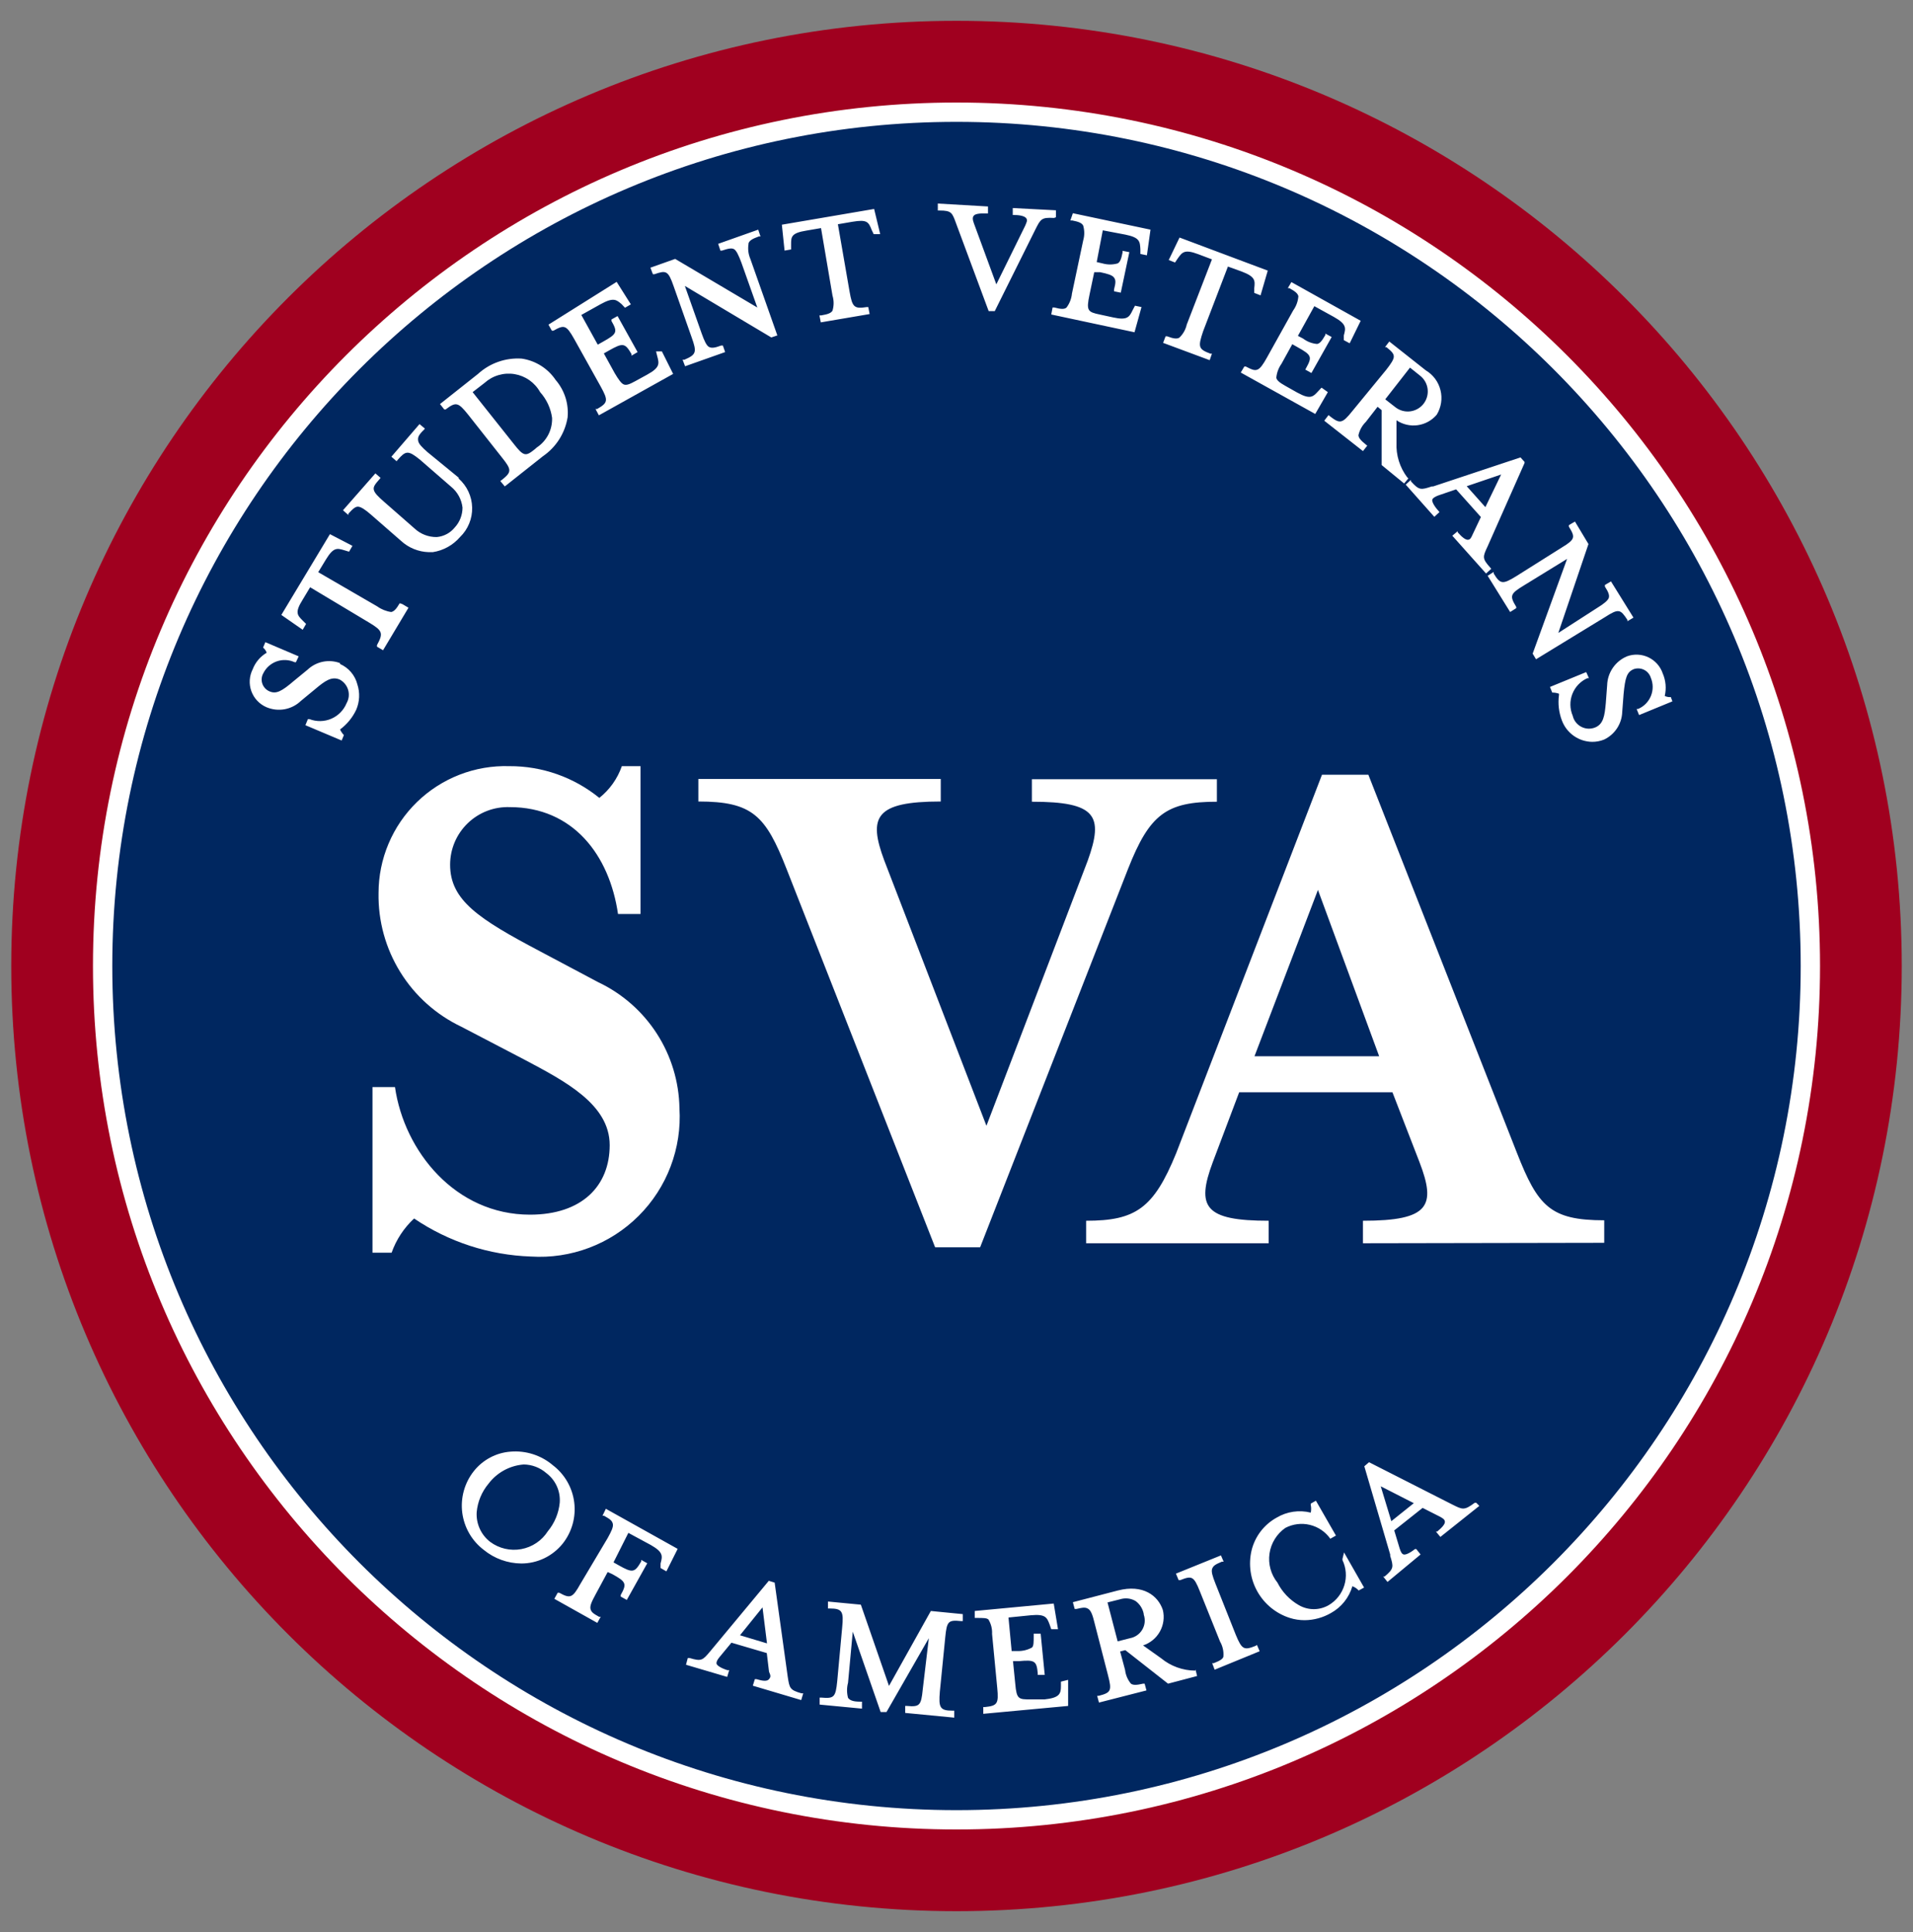
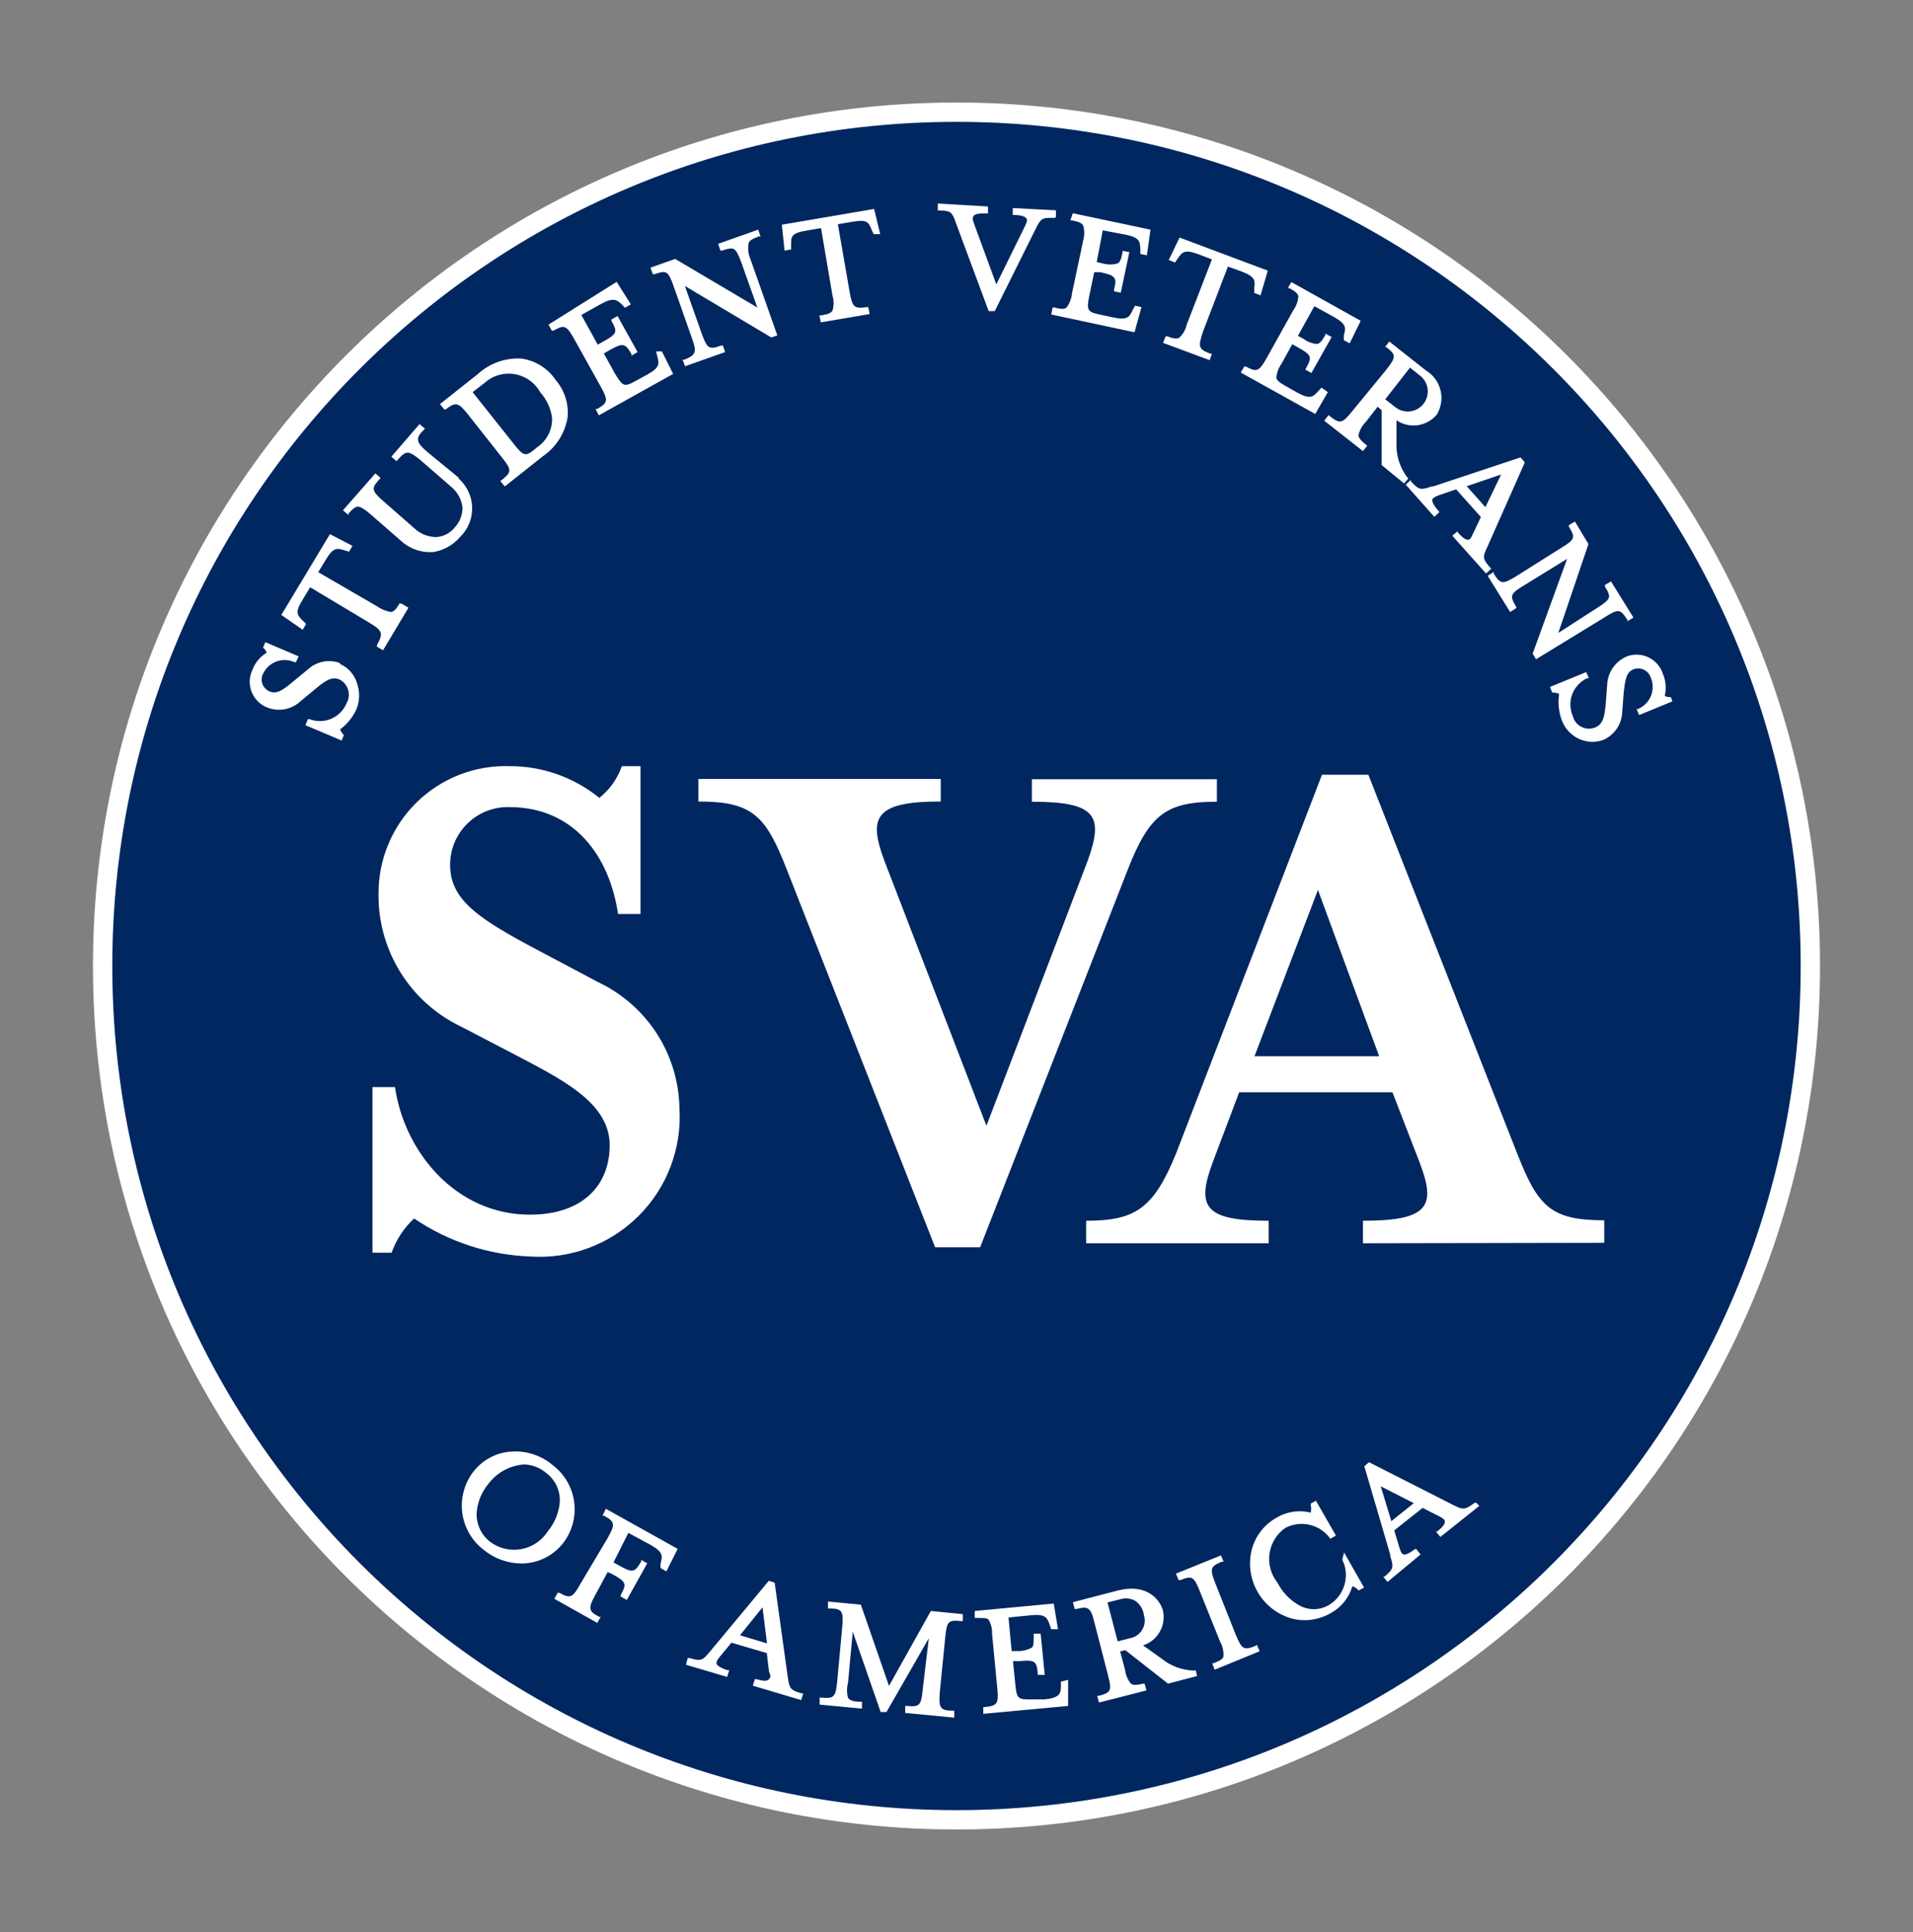
<svg xmlns="http://www.w3.org/2000/svg" fill="none" viewBox="0 0 100 101" height="101" width="100">
  <rect x="0" y="0" width="100" height="101" fill="#808080" stroke="none" />
-   <path fill="#A0001F" d="M50 1.088C77.289 1.088 99.412 23.211 99.412 50.5C99.412 77.789 77.289 99.912 50 99.912C22.711 99.912 0.588 77.789 0.588 50.5C0.588 23.211 22.711 1.088 50 1.088ZM50 5.864C25.349 5.864 5.364 25.849 5.364 50.5C5.364 75.151 25.349 95.136 50 95.136C74.651 95.136 94.636 75.151 94.636 50.5C94.636 25.849 74.651 5.864 50 5.864Z" />
  <path fill="#002760" d="M50 95.135C74.651 95.135 94.635 75.151 94.635 50.5C94.635 25.849 74.651 5.865 50 5.865C25.349 5.865 5.365 25.849 5.365 50.5C5.365 75.151 25.349 95.135 50 95.135Z" />
  <path fill="white" d="M87.424 36.665L85.682 37.382L85.553 37.065H85.624C85.775 37.002 85.913 36.909 86.029 36.793C86.144 36.676 86.236 36.538 86.299 36.386C86.361 36.234 86.392 36.072 86.392 35.907C86.391 35.743 86.358 35.581 86.294 35.429C86.266 35.34 86.221 35.258 86.16 35.187C86.1 35.116 86.026 35.057 85.942 35.016C85.859 34.974 85.768 34.95 85.674 34.944C85.581 34.938 85.488 34.951 85.4 34.982C85.035 35.135 84.953 35.441 84.871 36.288L84.8 37.218C84.79 37.523 84.696 37.82 84.528 38.075C84.359 38.331 84.124 38.535 83.847 38.665C83.649 38.744 83.437 38.784 83.224 38.782C82.879 38.776 82.544 38.666 82.263 38.466C81.982 38.267 81.767 37.988 81.647 37.665C81.486 37.241 81.433 36.784 81.494 36.335V36.265C81.381 36.225 81.261 36.205 81.141 36.206L81.023 35.912L82.918 35.135L83.059 35.453H82.977C82.617 35.615 82.336 35.912 82.193 36.279C82.05 36.646 82.057 37.055 82.212 37.418C82.24 37.541 82.294 37.656 82.372 37.756C82.449 37.855 82.547 37.937 82.659 37.995C82.77 38.053 82.894 38.087 83.02 38.093C83.146 38.098 83.271 38.077 83.388 38.029C83.812 37.853 83.882 37.429 83.941 36.759L84.012 35.818C84.022 35.494 84.126 35.18 84.309 34.913C84.492 34.646 84.749 34.438 85.047 34.312C85.228 34.245 85.421 34.215 85.614 34.224C85.807 34.233 85.997 34.281 86.171 34.364C86.345 34.447 86.501 34.565 86.629 34.709C86.758 34.854 86.856 35.023 86.918 35.206C87.078 35.577 87.115 35.989 87.023 36.382C87.122 36.431 87.232 36.452 87.341 36.441L87.424 36.665ZM29.047 19.865C29.277 20.132 29.45 20.442 29.558 20.778C29.665 21.113 29.703 21.467 29.671 21.818C29.604 22.227 29.455 22.618 29.233 22.968C29.01 23.318 28.719 23.619 28.377 23.853L26.388 25.429L26.153 25.147L26.235 25.088C26.753 24.676 26.753 24.559 26.235 23.912L24.471 21.676C23.953 21.029 23.835 20.994 23.294 21.406H23.224L23 21.123L24.988 19.547C25.295 19.267 25.655 19.051 26.048 18.914C26.44 18.776 26.856 18.72 27.271 18.747C27.628 18.799 27.971 18.925 28.277 19.118C28.583 19.31 28.845 19.565 29.047 19.865ZM28.059 23.394C28.315 23.226 28.523 22.995 28.663 22.723C28.803 22.451 28.87 22.147 28.859 21.841C28.789 21.342 28.572 20.875 28.235 20.5C28.098 20.253 27.906 20.039 27.675 19.876C27.443 19.713 27.178 19.605 26.899 19.558C26.619 19.512 26.333 19.529 26.061 19.609C25.79 19.688 25.54 19.828 25.329 20.018L24.706 20.5L26.847 23.194C27.377 23.876 27.482 23.865 27.953 23.488L28.059 23.394ZM34.294 18.37L34.353 18.606C34.459 19.006 34.518 19.206 33.835 19.582L33.212 19.924C32.894 20.1 32.741 20.147 32.612 20.1C32.482 20.053 32.329 19.841 32.129 19.5L31.565 18.476L31.835 18.323C32.565 17.912 32.671 17.924 33.012 18.512V18.594L33.329 18.406L32.282 16.523L31.965 16.7V16.782C32.294 17.359 32.259 17.453 31.518 17.865L31.247 18.018L30.388 16.465L31.4 15.9C32.082 15.524 32.224 15.676 32.494 15.9L32.671 16.088L32.977 15.912L32.235 14.735L28.671 16.971L28.847 17.288H28.929C29.494 16.971 29.6 16.982 30.023 17.735L31.4 20.206C31.8 20.935 31.788 21.053 31.212 21.382H31.129L31.306 21.712L35.188 19.547L34.6 18.37H34.294ZM23.977 24.971L22.353 23.641C22.071 23.394 21.882 23.206 21.859 23.041C21.835 22.876 21.859 22.759 22.153 22.476L22.212 22.406L21.929 22.171L20.459 23.876L20.729 24.112L20.788 24.041C21.212 23.559 21.329 23.523 21.965 24.041L23.576 25.441C23.912 25.713 24.128 26.106 24.177 26.535C24.177 26.918 24.035 27.288 23.776 27.57C23.661 27.713 23.519 27.832 23.357 27.919C23.195 28.005 23.018 28.059 22.835 28.076C22.398 28.083 21.976 27.919 21.659 27.618L20.047 26.206C19.753 25.947 19.576 25.77 19.541 25.606C19.506 25.441 19.6 25.323 19.835 25.053L19.894 24.982L19.623 24.747L17.929 26.676L18.212 26.924V26.853C18.459 26.582 18.588 26.476 18.729 26.488C18.871 26.5 19.094 26.641 19.388 26.9L20.965 28.276C21.361 28.64 21.874 28.849 22.412 28.865H22.623C23.177 28.78 23.681 28.5 24.047 28.076C24.254 27.877 24.417 27.636 24.526 27.37C24.635 27.105 24.688 26.819 24.681 26.532C24.675 26.244 24.608 25.961 24.487 25.701C24.366 25.44 24.192 25.208 23.977 25.018V24.971ZM17.776 34.665C17.49 34.558 17.18 34.533 16.881 34.593C16.581 34.654 16.305 34.796 16.082 35.006L15.365 35.594C14.718 36.147 14.435 36.3 14.071 36.135C13.986 36.097 13.91 36.041 13.848 35.971C13.786 35.902 13.739 35.821 13.71 35.732C13.681 35.644 13.671 35.55 13.681 35.457C13.69 35.365 13.719 35.275 13.765 35.194C13.909 34.905 14.161 34.683 14.466 34.575C14.771 34.468 15.106 34.483 15.4 34.618H15.471L15.612 34.312L13.871 33.571L13.753 33.853C13.838 33.926 13.902 34.019 13.941 34.123C13.608 34.319 13.351 34.622 13.212 34.982C13.122 35.159 13.069 35.352 13.056 35.55C13.044 35.748 13.072 35.946 13.139 36.132C13.207 36.319 13.311 36.489 13.447 36.633C13.583 36.778 13.747 36.892 13.929 36.971C14.229 37.098 14.559 37.135 14.879 37.077C15.199 37.018 15.495 36.867 15.729 36.641L16.471 36.029C16.988 35.594 17.329 35.347 17.753 35.523C17.86 35.579 17.954 35.655 18.03 35.748C18.107 35.841 18.164 35.948 18.198 36.064C18.232 36.179 18.242 36.3 18.229 36.419C18.215 36.539 18.177 36.654 18.118 36.759C17.968 37.125 17.681 37.418 17.318 37.574C16.955 37.73 16.545 37.737 16.177 37.594H16.094L15.965 37.912L17.859 38.712L17.977 38.429C17.894 38.343 17.826 38.244 17.776 38.135C18.14 37.865 18.431 37.509 18.623 37.1C18.801 36.682 18.822 36.214 18.682 35.782C18.623 35.547 18.51 35.328 18.353 35.142C18.196 34.957 17.999 34.81 17.776 34.712V34.665ZM20.894 31.535C20.718 31.841 20.588 31.971 20.447 31.994C20.184 31.956 19.933 31.855 19.718 31.7L16.635 29.912L17.035 29.253C17.435 28.594 17.623 28.653 18.012 28.77L18.247 28.841L18.424 28.535L17.247 27.924L14.706 32.147L15.823 32.923L16 32.618L15.823 32.441C15.541 32.159 15.4 32.018 15.823 31.347L16.212 30.7L19.294 32.547C20 32.971 20.047 33.1 19.706 33.724V33.806L20.023 33.994L21.353 31.77L21.035 31.582L20.894 31.535ZM39.129 12.712C39.188 12.57 39.318 12.488 39.671 12.359H39.753L39.635 12.006L37.541 12.747L37.659 13.1H37.741C38.094 12.982 38.259 12.959 38.377 13.029C38.494 13.1 38.612 13.347 38.753 13.723L39.588 16.076L35.294 13.535L34 13.994L34.129 14.335H34.212C34.824 14.123 34.929 14.147 35.212 14.959L36.153 17.629C36.435 18.418 36.4 18.535 35.776 18.806H35.682L35.812 19.147L37.906 18.406L37.788 18.065H37.694C37.353 18.194 37.188 18.206 37.059 18.135C36.929 18.065 36.812 17.806 36.682 17.441L35.8 14.947L40.318 17.641L40.635 17.535L39.224 13.535C39.117 13.287 39.085 13.013 39.129 12.747V12.712ZM85.071 32.406V32.476L85.388 32.288L84.212 30.394L83.894 30.582V30.665C84.094 30.971 84.141 31.135 84.094 31.265C84.047 31.394 83.835 31.57 83.506 31.77L81.459 33.088L83.035 28.441L82.329 27.265L82.012 27.453V27.535C82.353 28.088 82.353 28.194 81.612 28.641L79.259 30.123C78.553 30.559 78.424 30.547 78.082 29.982V29.9L77.765 30.1L78.941 31.994L79.259 31.794V31.724C78.906 31.147 78.941 31.041 79.659 30.606L81.918 29.218L80.118 34.17L80.294 34.465L83.894 32.265C84.624 31.794 84.706 31.853 85.071 32.406ZM40.871 11.747L41.012 13.1L41.353 13.041V12.782C41.353 12.382 41.353 12.182 42.165 12.053L42.918 11.924L43.518 15.453C43.596 15.71 43.596 15.984 43.518 16.241C43.447 16.359 43.294 16.429 42.929 16.488H42.835L42.906 16.853L45.459 16.418L45.388 16.053H45.306C44.647 16.159 44.553 16.053 44.412 15.253L43.8 11.723L44.553 11.594C45.318 11.465 45.4 11.594 45.565 12.018L45.671 12.241H46.012L45.694 10.924L40.871 11.747ZM77.953 29.735L77.682 29.982L75.918 28.006L76.2 27.77V27.829C76.447 28.112 76.624 28.229 76.741 28.218C76.859 28.206 76.906 28.112 76.988 27.924L77.412 27.029L76.118 25.582L75.188 25.9C75 25.971 74.894 26.041 74.871 26.123C74.847 26.206 74.941 26.429 75.188 26.7L75.247 26.77L74.977 27.018L73.482 25.335L73.753 25.088V25.159C74.188 25.641 74.271 25.618 74.847 25.429H74.918L79.482 23.912L79.694 24.147V24.206L77.765 28.559C77.506 29.112 77.471 29.194 77.894 29.665L77.953 29.735ZM77.647 26.512L78.471 24.806L76.671 25.418L77.647 26.512ZM73.624 25.006L73.4 25.276L72.224 24.312V21.441L72.012 21.265L71.4 22.053C71.207 22.242 71.072 22.483 71.012 22.747C71.012 22.876 71.118 23.018 71.4 23.241L71.471 23.3L71.247 23.582L69.224 21.994L69.447 21.7L69.518 21.759C70.047 22.171 70.165 22.147 70.694 21.488L72.471 19.323C72.718 19.006 72.859 18.794 72.859 18.641C72.859 18.488 72.753 18.37 72.471 18.147H72.4L72.624 17.853L74.529 19.359C74.72 19.473 74.886 19.623 75.019 19.801C75.151 19.979 75.247 20.182 75.3 20.398C75.354 20.613 75.364 20.837 75.331 21.056C75.297 21.276 75.221 21.487 75.106 21.676C74.853 21.977 74.498 22.174 74.109 22.228C73.721 22.282 73.325 22.191 73 21.971V23.147C72.972 23.798 73.171 24.439 73.565 24.959L73.624 25.006ZM72.941 21.288C73.16 21.46 73.437 21.538 73.713 21.505C73.989 21.471 74.24 21.33 74.412 21.112C74.583 20.893 74.661 20.616 74.628 20.34C74.595 20.064 74.454 19.813 74.235 19.641L73.706 19.218L72.412 20.876L72.941 21.288ZM69.082 20.265L68.906 20.453C68.635 20.747 68.494 20.9 67.812 20.523L67.188 20.171C66.871 19.994 66.741 19.876 66.718 19.747C66.742 19.484 66.835 19.233 66.988 19.018L67.553 17.994L67.823 18.147C68.565 18.559 68.6 18.653 68.282 19.229L68.235 19.323L68.553 19.5L69.612 17.618L69.282 17.441V17.512C69.094 17.841 68.988 17.959 68.847 17.982C68.582 17.959 68.329 17.861 68.118 17.7L67.847 17.559L68.706 16.006L69.729 16.57C70.4 16.947 70.353 17.147 70.247 17.535V17.782L70.553 17.947L71.129 16.77L67.506 14.747L67.318 15.065H67.4C67.729 15.241 67.847 15.359 67.871 15.488C67.851 15.755 67.757 16.012 67.6 16.229L66.224 18.7C66.035 19.041 65.882 19.265 65.729 19.323C65.576 19.382 65.435 19.323 65.118 19.159H65.047L64.859 19.476L68.753 21.641L69.412 20.5L69.082 20.265ZM64.188 13.935L64.906 14.194C65.624 14.465 65.612 14.665 65.565 15.065V15.312L65.894 15.441L66.271 14.147L61.659 12.418L61.094 13.594L61.423 13.723L61.565 13.512C61.8 13.182 61.918 13.018 62.635 13.288L63.353 13.559L62.035 16.971C61.977 17.232 61.842 17.47 61.647 17.653C61.529 17.724 61.353 17.712 61.012 17.582H60.929L60.8 17.924L63.235 18.829L63.353 18.488H63.271C62.647 18.253 62.612 18.147 62.894 17.312L64.188 13.935ZM55.2 11.359V10.994L52.941 10.876V11.241H53.023C53.388 11.241 53.6 11.323 53.659 11.429C53.718 11.535 53.659 11.629 53.588 11.806L52.082 14.865L50.906 11.665C50.835 11.476 50.835 11.347 50.906 11.276C50.977 11.182 51.188 11.147 51.565 11.159H51.647V10.794L49.023 10.641V11.006H49.118C49.741 11.006 49.776 11.123 49.977 11.676L51.682 16.265H52L54.118 12.006C54.4 11.441 54.447 11.359 55.094 11.394L55.2 11.359ZM55.953 11.524H56.047C56.412 11.594 56.553 11.665 56.623 11.794C56.696 12.048 56.696 12.317 56.623 12.57L56.035 15.347C56.009 15.611 55.912 15.864 55.753 16.076C55.647 16.171 55.471 16.171 55.118 16.076H55.023L54.953 16.441L59.306 17.37L59.671 16.053L59.329 15.982L59.212 16.206C59.035 16.57 58.941 16.759 58.188 16.594L57.482 16.441C56.859 16.312 56.776 16.241 56.953 15.406L57.2 14.229H57.506C57.906 14.312 58.141 14.382 58.235 14.512C58.329 14.641 58.329 14.771 58.235 15.135V15.229L58.588 15.3L59.035 13.182L58.682 13.112V13.194C58.612 13.559 58.541 13.712 58.423 13.771C58.166 13.844 57.893 13.844 57.635 13.771L57.329 13.7L57.647 12.041L58.824 12.265C59.588 12.418 59.588 12.629 59.612 13.029V13.276L59.953 13.347L60.141 12.006L56.082 11.147L55.953 11.524Z" />
  <path fill="white" d="M31.671 78.876L35.424 80.971L34.835 82.147L34.53 81.971V81.735C34.635 81.347 34.682 81.147 34.024 80.771L32.847 80.135L32.071 81.677L32.341 81.829C33.071 82.241 33.177 82.218 33.518 81.629V81.547L33.835 81.724L32.765 83.641L32.447 83.465V83.382C32.777 82.794 32.73 82.688 32 82.288L31.765 82.182L31.13 83.359C30.93 83.724 30.824 83.959 30.871 84.124C30.918 84.288 31.024 84.359 31.318 84.523H31.4L31.224 84.841L28.977 83.582L29.153 83.265H29.235C29.812 83.582 29.93 83.535 30.33 82.818L31.765 80.406C31.953 80.065 32.071 79.829 32.035 79.665C32 79.5 31.894 79.418 31.577 79.241H31.494L31.671 78.876ZM27.247 81.735C26.535 81.728 25.846 81.479 25.294 81.029C24.986 80.796 24.727 80.504 24.533 80.169C24.339 79.835 24.214 79.465 24.164 79.082C24.115 78.698 24.143 78.309 24.246 77.936C24.349 77.564 24.525 77.215 24.765 76.912C24.998 76.616 25.29 76.373 25.622 76.197C25.954 76.02 26.319 75.915 26.694 75.888C27.492 75.823 28.283 76.077 28.894 76.594C29.201 76.827 29.459 77.119 29.652 77.453C29.845 77.787 29.969 78.156 30.017 78.538C30.065 78.921 30.037 79.309 29.933 79.68C29.829 80.051 29.652 80.398 29.412 80.7C29.151 81.023 28.822 81.284 28.447 81.464C28.073 81.643 27.663 81.736 27.247 81.735ZM28.635 80.053C28.988 79.628 29.205 79.108 29.259 78.559C29.282 78.261 29.23 77.963 29.106 77.691C28.983 77.42 28.792 77.184 28.553 77.006C28.226 76.722 27.809 76.564 27.377 76.559C27.017 76.587 26.668 76.69 26.352 76.862C26.036 77.035 25.759 77.272 25.541 77.559C25.186 77.982 24.968 78.503 24.918 79.053C24.9 79.35 24.955 79.646 25.078 79.917C25.201 80.188 25.388 80.424 25.624 80.606C25.854 80.777 26.118 80.899 26.397 80.964C26.677 81.029 26.967 81.036 27.25 80.984C27.532 80.932 27.801 80.823 28.039 80.662C28.278 80.502 28.481 80.295 28.635 80.053ZM41.894 88.523H41.988L41.883 88.876L39.353 88.124L39.459 87.782H39.541C39.894 87.888 40.106 87.9 40.2 87.782C40.294 87.665 40.294 87.606 40.2 87.394L40.083 86.418L38.235 85.876L37.612 86.629C37.483 86.782 37.435 86.9 37.459 86.982C37.483 87.065 37.682 87.206 38.024 87.312H38.118L38.012 87.665L35.859 87.029L35.953 86.677H36.047C36.671 86.865 36.73 86.794 37.118 86.335L40.188 82.641L40.494 82.735L41.177 87.653C41.271 88.253 41.282 88.347 41.894 88.523ZM39.859 84.029L38.682 85.488L40.094 85.912L39.859 84.029ZM62.494 87.276L62.577 87.618L61.059 88.018L58.824 86.265L58.553 86.335L58.812 87.3C58.842 87.564 58.948 87.813 59.118 88.018C59.235 88.1 59.4 88.1 59.753 88.018H59.835L59.93 88.371L57.447 89.006L57.353 88.653H57.435C58.083 88.488 58.13 88.382 57.918 87.571L57.212 84.829C57.118 84.441 57.035 84.206 56.894 84.112C56.753 84.018 56.624 84.029 56.271 84.112H56.177L56.083 83.759L58.435 83.147C59.753 82.806 60.541 83.418 60.788 84.171C60.879 84.552 60.822 84.954 60.631 85.296C60.439 85.638 60.126 85.895 59.753 86.018L60.694 86.688C61.198 87.104 61.83 87.333 62.483 87.335L62.494 87.276ZM59.788 84.371C59.736 84.102 59.585 83.863 59.365 83.7C59.244 83.628 59.109 83.582 58.969 83.566C58.829 83.55 58.687 83.564 58.553 83.606L57.894 83.771L58.424 85.806L59.071 85.641C59.204 85.617 59.331 85.563 59.442 85.485C59.553 85.407 59.645 85.306 59.714 85.189C59.782 85.071 59.824 84.94 59.837 84.805C59.849 84.67 59.833 84.534 59.788 84.406V84.371ZM70.177 81.488V81.559C70.372 81.97 70.407 82.439 70.274 82.874C70.141 83.31 69.851 83.68 69.459 83.912C69.222 84.05 68.951 84.123 68.677 84.123C68.402 84.123 68.132 84.05 67.894 83.912C67.415 83.637 67.026 83.228 66.777 82.735C66.607 82.524 66.483 82.28 66.412 82.019C66.34 81.758 66.323 81.485 66.362 81.216C66.4 80.948 66.494 80.691 66.636 80.461C66.778 80.23 66.966 80.031 67.188 79.876C67.582 79.669 68.038 79.612 68.471 79.716C68.904 79.82 69.284 80.078 69.541 80.441L69.835 80.276L68.788 78.453L68.518 78.606V78.677C68.546 78.808 68.546 78.945 68.518 79.076C67.915 78.925 67.276 79.018 66.741 79.335C66.414 79.514 66.128 79.76 65.901 80.055C65.675 80.351 65.512 80.691 65.424 81.053C65.252 81.785 65.362 82.555 65.733 83.209C66.104 83.863 66.707 84.354 67.424 84.582C67.675 84.661 67.937 84.701 68.2 84.7C68.684 84.696 69.158 84.566 69.577 84.323C70.119 84.022 70.521 83.519 70.694 82.924C70.821 82.97 70.934 83.047 71.024 83.147L71.306 82.994L70.259 81.159L70.177 81.488ZM46.471 88.135L45 83.888L43.282 83.724V84.088H43.377C44.035 84.088 44.106 84.253 44.024 85.076L43.765 87.888C43.682 88.724 43.6 88.806 42.941 88.747H42.847V89.112L45.059 89.323V88.959H44.941C44.577 88.959 44.412 88.876 44.33 88.759C44.261 88.501 44.261 88.229 44.33 87.971L44.577 85.3L46.035 89.5H46.341L48.553 85.641L48.235 88.323C48.153 89.159 48.071 89.241 47.412 89.182H47.318V89.547L49.883 89.794V89.429H49.788C49.13 89.429 49.059 89.265 49.13 88.429L49.412 85.594C49.494 84.759 49.565 84.677 50.235 84.747H50.33V84.382L48.659 84.218L46.471 88.135ZM77.33 78.724L75.294 80.347L75.059 80.065H75.13C75.412 79.829 75.541 79.665 75.53 79.547C75.518 79.429 75.424 79.371 75.247 79.276L74.365 78.829L72.882 80.006L73.165 80.947C73.224 81.135 73.282 81.241 73.377 81.265C73.471 81.288 73.683 81.206 73.965 80.982H74.035L74.259 81.265L72.53 82.7L72.306 82.418H72.377C72.871 82.006 72.847 81.912 72.671 81.335V81.265L71.318 76.653L71.565 76.441L75.918 78.653C76.459 78.924 76.541 78.971 77.094 78.559H77.165L77.33 78.724ZM72.177 77.7L72.73 79.523L73.906 78.582L72.177 77.7ZM65.635 86.041C65.024 86.288 64.918 86.229 64.6 85.465L63.53 82.771C63.388 82.406 63.306 82.159 63.365 82.006C63.424 81.853 63.53 81.782 63.871 81.641H63.965L63.824 81.312L61.471 82.265L61.612 82.606H61.694C62.294 82.371 62.4 82.382 62.718 83.182L63.777 85.818C63.911 86.049 63.973 86.316 63.953 86.582C63.953 86.712 63.777 86.818 63.447 86.947H63.365L63.494 87.288L65.847 86.323L65.706 85.994L65.635 86.041ZM55.459 87.912V88.159C55.459 88.559 55.365 88.759 54.6 88.841H53.883C53.247 88.841 53.141 88.841 53.071 88.018L52.953 86.841H53.259C54.106 86.759 54.188 86.841 54.247 87.477V87.559H54.612L54.4 85.406H54.035V85.5C54.035 85.865 54.035 86.029 53.953 86.124C53.72 86.255 53.456 86.32 53.188 86.312H52.883L52.718 84.559L53.894 84.441C54.659 84.371 54.73 84.559 54.871 84.935L54.953 85.171H55.306L55.083 83.829L50.953 84.218V84.582H51.047C51.412 84.582 51.577 84.582 51.671 84.665C51.807 84.891 51.873 85.153 51.859 85.418L52.13 88.241C52.212 89.076 52.13 89.171 51.483 89.241H51.4V89.594L55.835 89.182V87.818L55.459 87.912Z" />
  <path fill="white" d="M27.753 65.688C25.571 65.614 23.454 64.925 21.647 63.7C21.116 64.192 20.712 64.806 20.471 65.488H19.471V56.829H20.647C21.13 60.182 23.8 63.5 27.706 63.5C30.412 63.5 31.871 62.006 31.871 59.865C31.871 57.723 29.518 56.512 27.388 55.382L24.118 53.676C22.801 53.05 21.692 52.059 20.925 50.819C20.157 49.58 19.762 48.146 19.788 46.688C19.788 45.8 19.966 44.92 20.312 44.102C20.658 43.283 21.165 42.543 21.802 41.924C22.439 41.305 23.195 40.821 24.023 40.499C24.851 40.178 25.736 40.026 26.624 40.053C28.337 40.045 30 40.631 31.329 41.712C31.871 41.281 32.279 40.706 32.506 40.053H33.483V47.782H32.306C31.859 44.7 29.953 42.194 26.647 42.194C26.243 42.18 25.84 42.247 25.462 42.392C25.084 42.537 24.74 42.757 24.449 43.038C24.158 43.319 23.926 43.656 23.768 44.028C23.61 44.401 23.529 44.801 23.529 45.206C23.529 47.065 25.024 48.041 28.235 49.735L31.271 51.347C32.523 51.94 33.584 52.87 34.335 54.035C35.085 55.199 35.495 56.55 35.518 57.935C35.582 58.971 35.424 60.008 35.056 60.979C34.689 61.949 34.119 62.83 33.384 63.563C32.65 64.296 31.768 64.865 30.797 65.231C29.826 65.598 28.789 65.754 27.753 65.688ZM58.965 45.429L51.235 65.206H48.883L41.118 45.429C40.024 42.641 39.341 41.9 36.506 41.9V40.723H49.177V41.9C45.741 41.9 45.377 42.712 46.224 44.982L51.565 58.853L56.859 44.994C57.706 42.641 57.306 41.912 53.941 41.912V40.735H63.612V41.912C60.977 41.912 60.094 42.559 58.965 45.429ZM71.247 64.994V63.818C74.718 63.818 75.082 63.041 74.2 60.747L72.788 57.1H64.777L63.4 60.747C62.518 63.1 62.965 63.818 66.318 63.818V64.994H56.777V63.818C59.365 63.818 60.306 63.17 61.483 60.288L69.106 40.5H71.529L79.294 60.265C80.388 63.053 81.035 63.794 83.859 63.794V64.971L71.247 64.994ZM68.894 46.523L65.577 55.218H72.094L68.894 46.523Z" />
  <path stroke-miterlimit="10" stroke-width="1.01" stroke="white" d="M50 95.135C74.651 95.135 94.635 75.151 94.635 50.5C94.635 25.849 74.651 5.865 50 5.865C25.349 5.865 5.365 25.849 5.365 50.5C5.365 75.151 25.349 95.135 50 95.135Z" />
</svg>